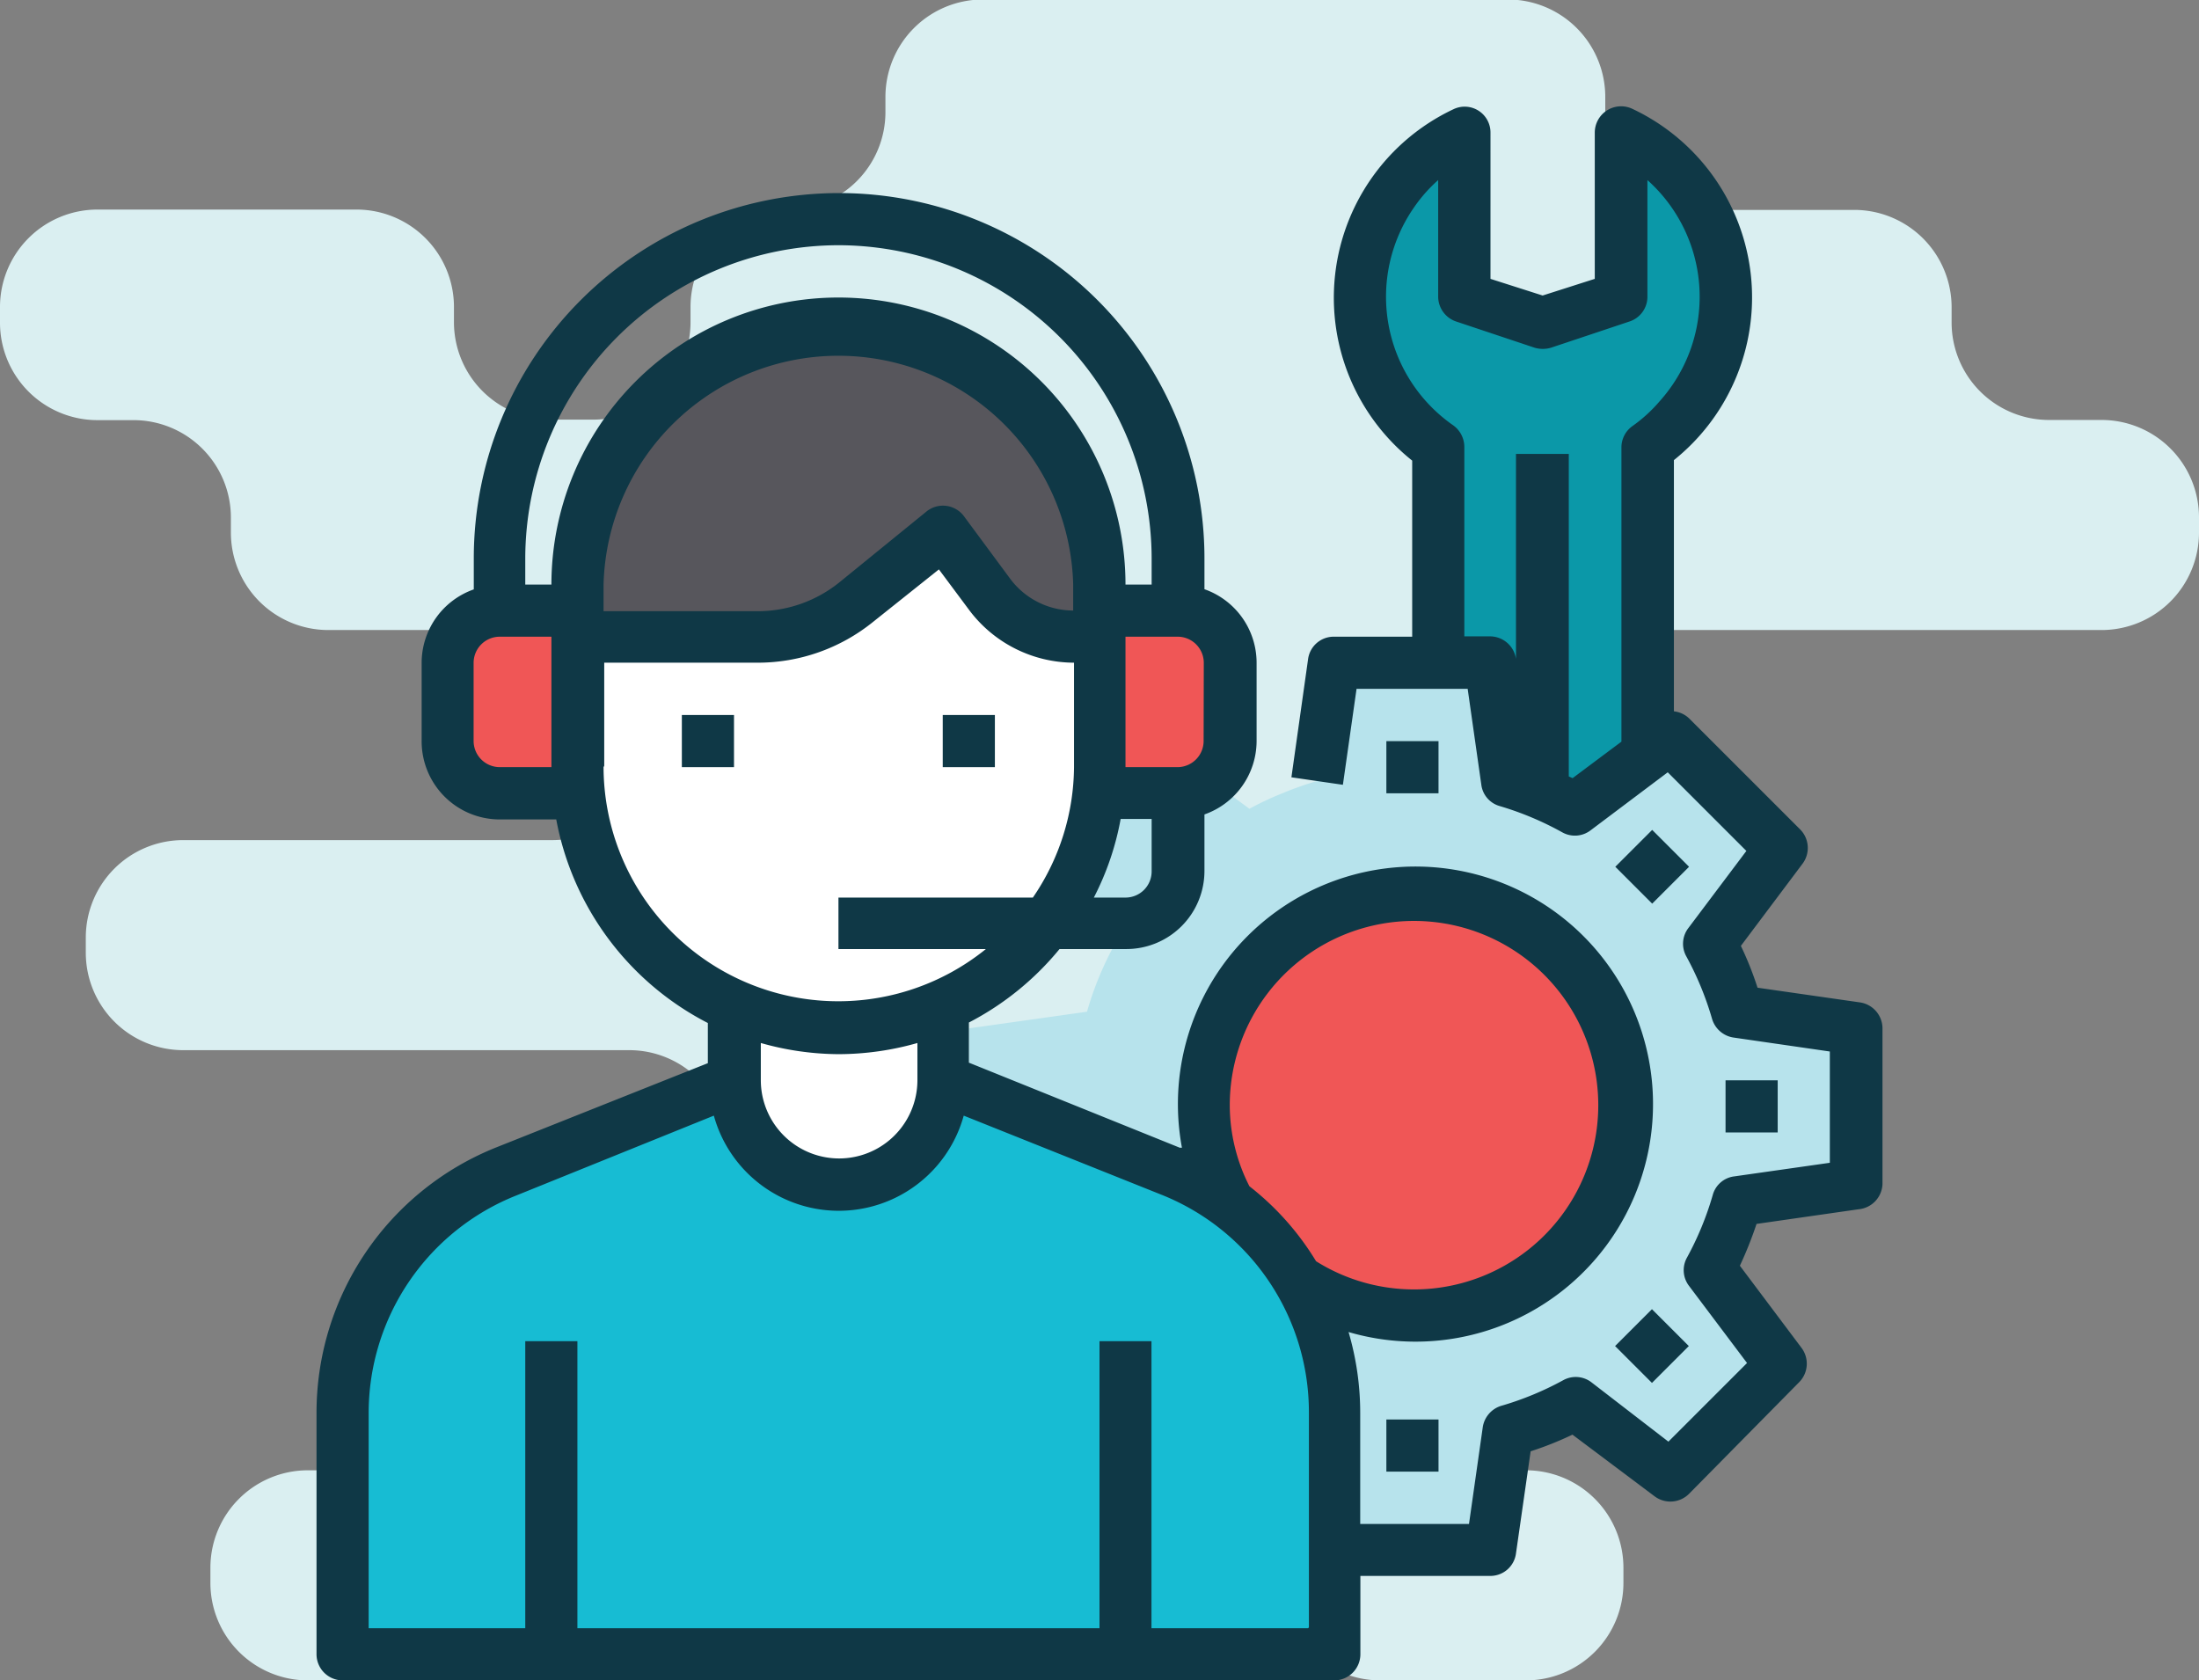
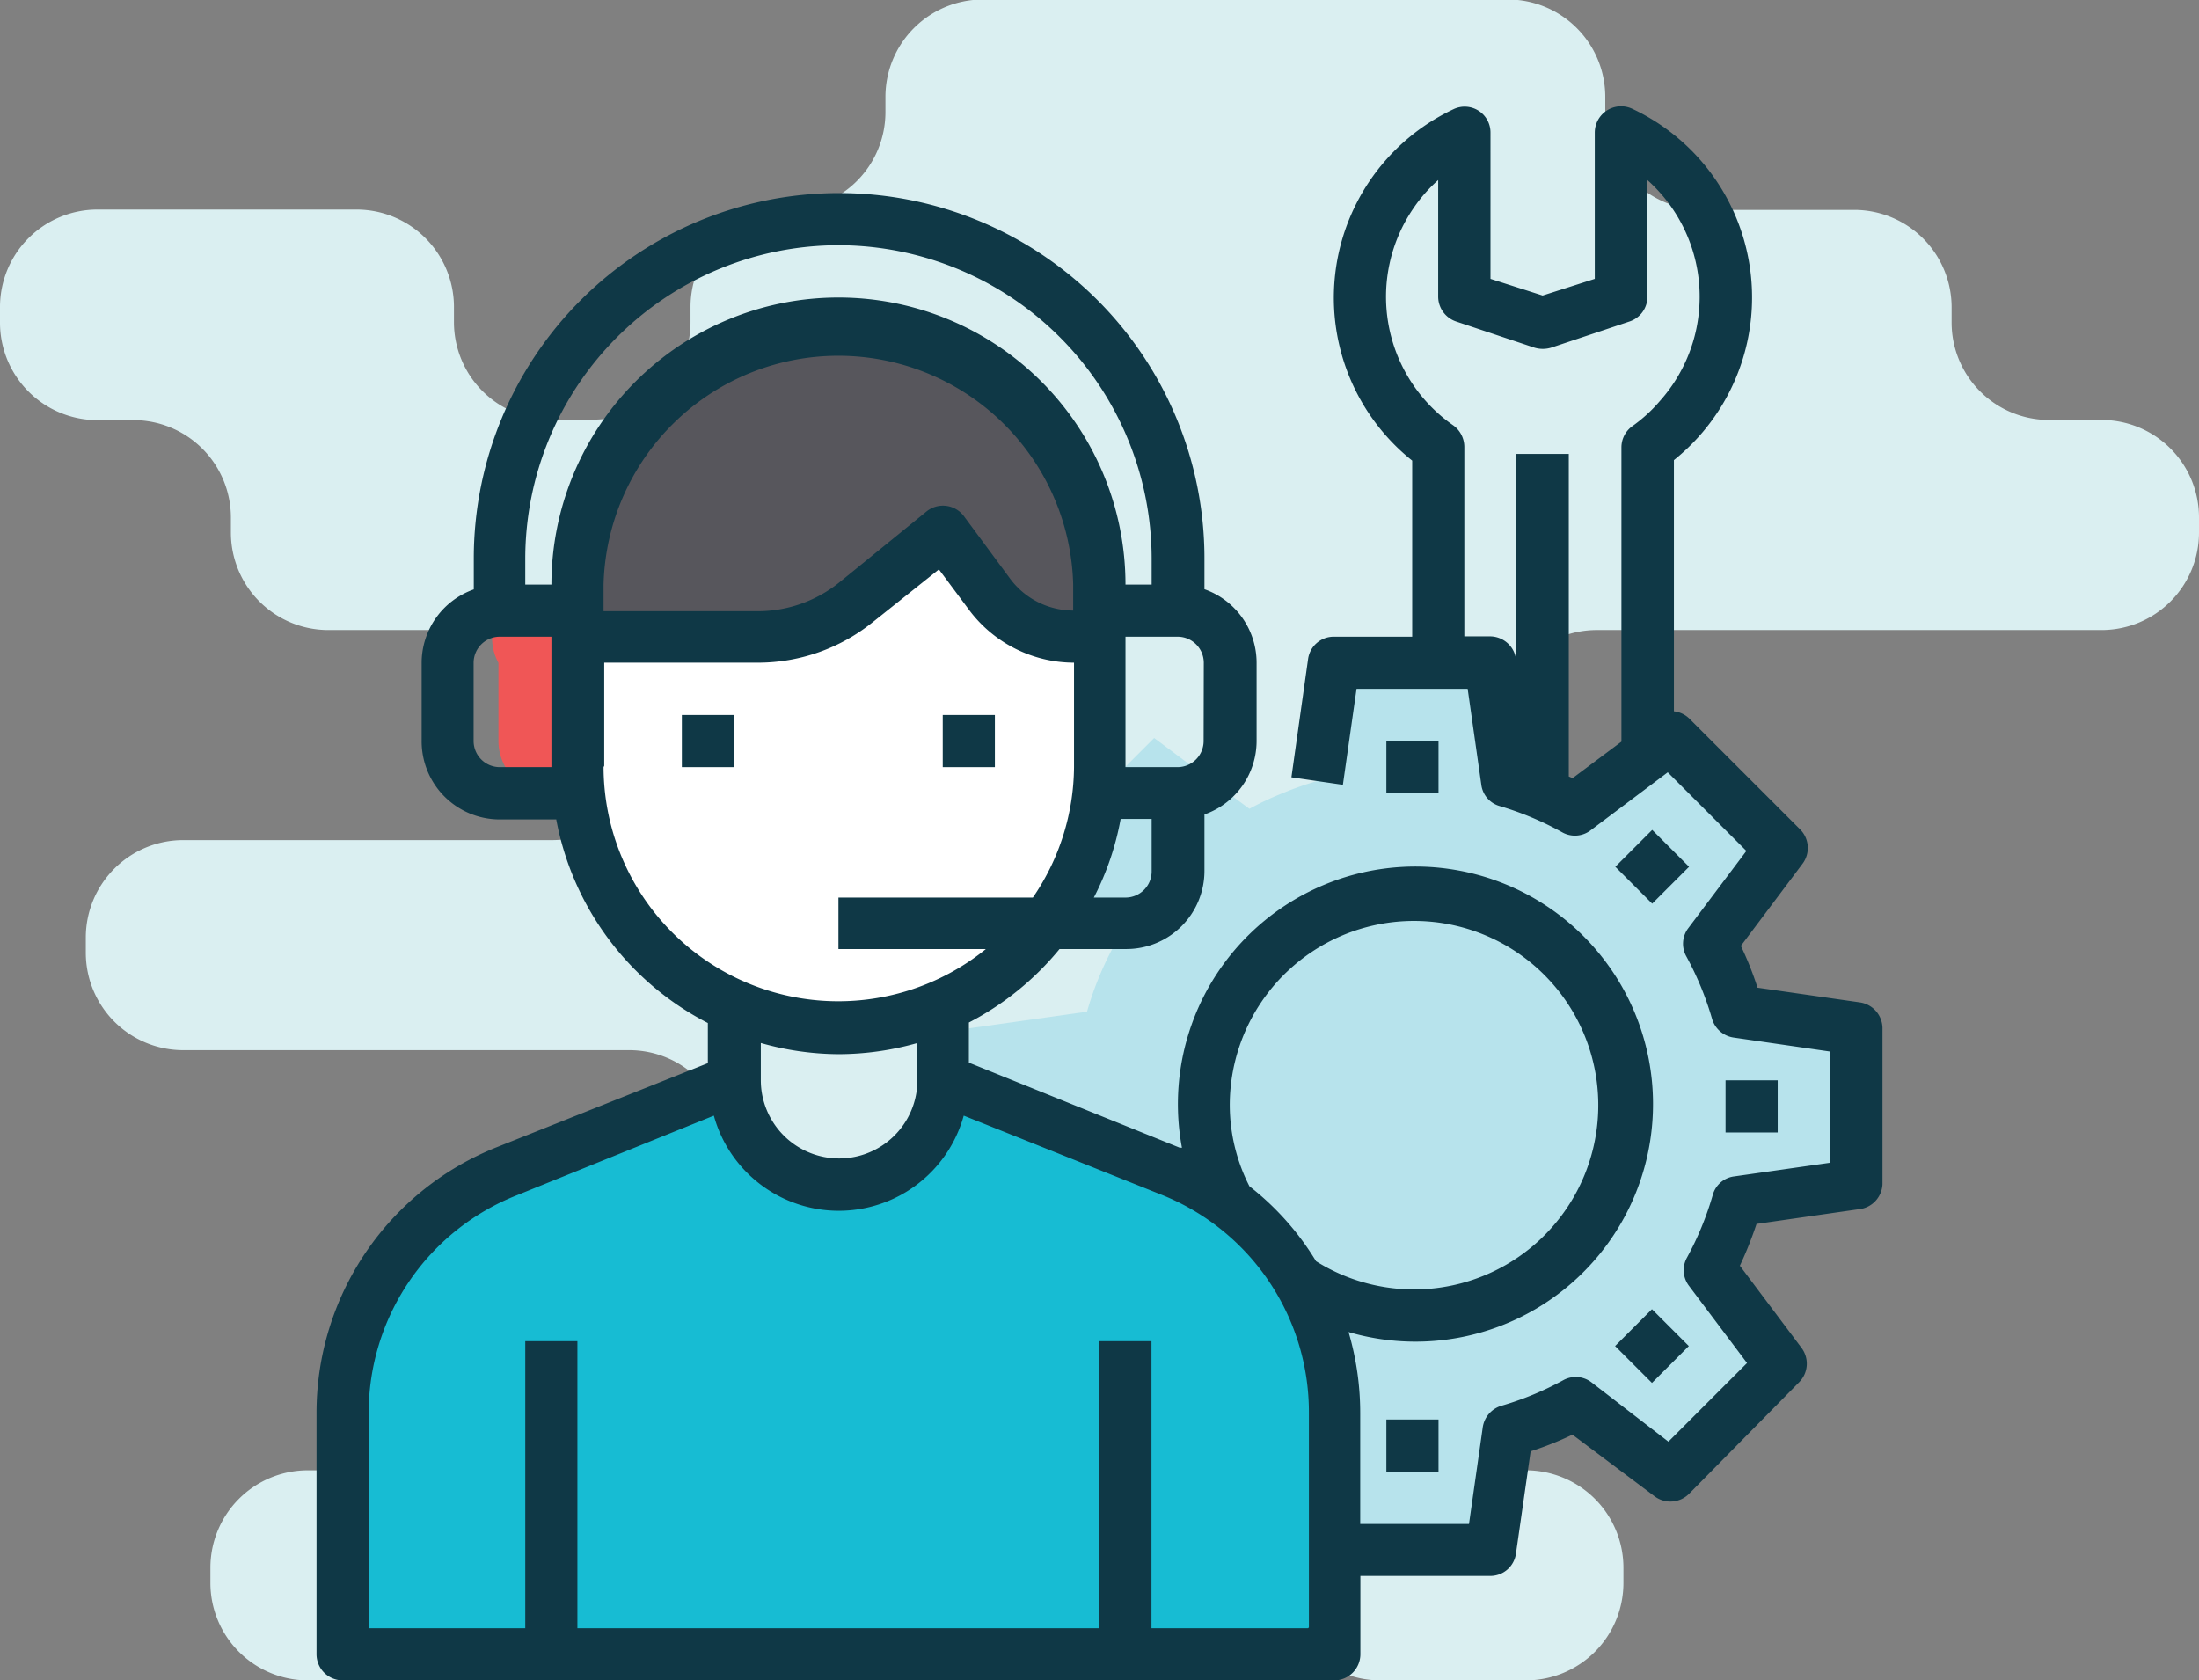
<svg xmlns="http://www.w3.org/2000/svg" id="Слой_1" data-name="Слой 1" viewBox="0 0 132 100.87">
  <rect x="0" y="0" width="132" height="100.87" fill="#808080" stroke="none" />
  <defs>
    <style>.cls-1{fill:#daeff1;}.cls-2{fill:#b7e3ec;}.cls-3{fill:#f05656;}.cls-4{fill:#0b98a8;}.cls-5{fill:#17bcd3;}.cls-6{fill:#fff;}.cls-7{fill:#57565c;}.cls-8{fill:#0f3846;}</style>
  </defs>
  <title>(6) Continuous support &amp;amp; maintenance</title>
  <path class="cls-1" d="M13.86,31.09V32a5.85,5.85,0,0,0,5.85,5.85H33.16A5.85,5.85,0,0,1,39,43.7v.91a5.85,5.85,0,0,1-5.85,5.85H11a5.85,5.85,0,0,0-5.85,5.85v.91A5.85,5.85,0,0,0,11,63.07H37.77a5.85,5.85,0,0,1,5.85,5.85v.91a5.85,5.85,0,0,1-5.85,5.85h-1a5.85,5.85,0,0,0-5.85,5.85v.91A5.85,5.85,0,0,1,25,88.29H18.48a5.85,5.85,0,0,0-5.85,5.85v.91a5.85,5.85,0,0,0,5.85,5.85H51.6a5.85,5.85,0,0,0,5.85-5.85v-.91a5.85,5.85,0,0,1,5.85-5.85h7.87A5.85,5.85,0,0,1,77,94.14v.91a5.85,5.85,0,0,0,5.85,5.85h8.75a5.85,5.85,0,0,0,5.85-5.85v-.91a5.85,5.85,0,0,0-5.85-5.85H88.55a5.85,5.85,0,0,1-5.85-5.85v-.91a5.85,5.85,0,0,0-5.85-5.85h.57a5.85,5.85,0,0,1-5.85-5.85v-.91a5.85,5.85,0,0,1,5.85-5.85H96.16A5.85,5.85,0,0,0,102,57.22v-.91a5.85,5.85,0,0,0-5.85-5.85h-.34A5.85,5.85,0,0,1,90,44.61V43.7a5.85,5.85,0,0,1,5.85-5.85h30.33A5.85,5.85,0,0,0,132,32v-.91a5.85,5.85,0,0,0-5.85-5.85H123a5.85,5.85,0,0,1-5.85-5.85v-.91a5.85,5.85,0,0,0-5.85-5.85h-9.09a5.85,5.85,0,0,1-5.85-5.85V5.88A5.85,5.85,0,0,0,90.48,0H59a5.85,5.85,0,0,0-5.85,5.85v.91a5.85,5.85,0,0,1-5.85,5.85h0a5.85,5.85,0,0,0-5.85,5.85v.91a5.85,5.85,0,0,1-5.85,5.85h-2.5a5.85,5.85,0,0,1-5.85-5.85v-.91a5.85,5.85,0,0,0-5.85-5.85H5.85A5.85,5.85,0,0,0,0,18.49v.91a5.85,5.85,0,0,0,5.85,5.85H8A5.85,5.85,0,0,1,13.86,31.09Z" transform="translate(0 -0.03)" />
  <g id="Consult-Talk">
    <path class="cls-2" d="M104.33,72.16a19.42,19.42,0,0,1-1.68,4.07l4.29,5.72-6.64,6.64L94.58,84.3A20.53,20.53,0,0,1,90.5,86l-1,7.09h-9.4l-1-7.09A19.42,19.42,0,0,1,75,84.3l-5.72,4.29-6.64-6.64,4.29-5.72a20.53,20.53,0,0,1-1.68-4.07l-7.09-1v-9.4l7.09-1a19.42,19.42,0,0,1,1.68-4.07l-4.29-5.72,6.64-6.64,3.45,2.58L75,48.58a18,18,0,0,1,2-.94,19.3,19.3,0,0,1,2.11-.74l1-7.09h9.4l1,7.09a15.92,15.92,0,0,1,2.11.74,18,18,0,0,1,2,.94l4.31-3.23,1.41-1.06,6.64,6.64-4.29,5.72a20.53,20.53,0,0,1,1.68,4.07l7.09,1v9.4Z" transform="translate(0 -0.03)" />
-     <path class="cls-3" d="M92.62,56.67A12.55,12.55,0,0,0,86.35,54a14,14,0,0,0-1.57-.1,12.53,12.53,0,0,0,0,25.06,13,13,0,0,0,3.13-.39,12.52,12.52,0,0,0,4.7-21.91Z" transform="translate(0 -0.03)" />
-     <path class="cls-4" d="M92.62,47.64a19.3,19.3,0,0,0-2.11-.74l-1-7.09H86.35V26.87a11,11,0,0,1-2.74-15.25A11.09,11.09,0,0,1,87.92,8v9.91l4.7,1.57,4.7-1.57V8a11,11,0,0,1,5.21,14.59,11.09,11.09,0,0,1-3.64,4.31V45.35l-4.31,3.23A18,18,0,0,0,92.62,47.64Z" transform="translate(0 -0.03)" />
    <path class="cls-2" d="M92.62,47.64v9A12.55,12.55,0,0,0,86.35,54V39.81h3.13l1,7.09A19.3,19.3,0,0,1,92.62,47.64Z" transform="translate(0 -0.03)" />
-     <path class="cls-3" d="M70.69,36.68H67.56a3,3,0,0,0-1.57.43v9c0,.37,0,.74,0,1.12a2.14,2.14,0,0,0,.29.16,3.06,3.06,0,0,0,1.31.29h3.13a3.13,3.13,0,0,0,2-.76,3.06,3.06,0,0,0,1.1-2.37v-4.7A3.14,3.14,0,0,0,70.69,36.68Z" transform="translate(0 -0.03)" />
    <path class="cls-5" d="M77.91,76.9a15.61,15.61,0,0,0-7.68-6.56L58.16,65.5l-1.57-.63a6.27,6.27,0,0,1-12.53,0L30.41,70.34a15.64,15.64,0,0,0-9.85,14.55V99.33H80.09V84.88A15.69,15.69,0,0,0,77.91,76.9Z" transform="translate(0 -0.03)" />
-     <path class="cls-6" d="M56.59,60.43v4.44a6.27,6.27,0,0,1-12.53,0V60.43A15.67,15.67,0,0,0,56.59,60.43Z" transform="translate(0 -0.03)" />
-     <path class="cls-3" d="M34.66,46.08c0,.37,0,.74,0,1.12a2.93,2.93,0,0,1-1.61.45H30a3.14,3.14,0,0,1-3.13-3.13v-4.7A3.14,3.14,0,0,1,30,36.68H33.1a3,3,0,0,1,1.57.43Z" transform="translate(0 -0.03)" />
+     <path class="cls-3" d="M34.66,46.08c0,.37,0,.74,0,1.12a2.93,2.93,0,0,1-1.61.45a3.14,3.14,0,0,1-3.13-3.13v-4.7A3.14,3.14,0,0,1,30,36.68H33.1a3,3,0,0,1,1.57.43Z" transform="translate(0 -0.03)" />
    <path class="cls-7" d="M66,37.11v1.14H64.42a6.22,6.22,0,0,1-5-2.51L56.59,32l-5.27,4.21a9.35,9.35,0,0,1-5.85,2.06H34.66V35.11a15.66,15.66,0,0,1,31.33,0Z" transform="translate(0 -0.03)" />
    <path class="cls-6" d="M64.42,38.25a6.22,6.22,0,0,1-5-2.51L56.59,32l-5.27,4.21a9.35,9.35,0,0,1-5.85,2.06H34.66v7.83c0,.37,0,.74,0,1.12a15.65,15.65,0,0,0,28.14,8.28,12.5,12.5,0,0,0,1.45-2.33,14.91,14.91,0,0,0,1.61-5.46v0a3.8,3.8,0,0,0,0-.47,10.44,10.44,0,0,0,0-1.12V38.25Z" transform="translate(0 -0.03)" />
    <rect class="cls-8" x="40.93" y="42.92" width="3.13" height="3.13" />
    <rect class="cls-8" x="56.59" y="42.92" width="3.13" height="3.13" />
    <path class="cls-8" d="M111.63,60.2l-6.13-.88a19.88,19.88,0,0,0-1-2.51l3.7-4.93a1.58,1.58,0,0,0-.14-2.06l-6.64-6.64a1.57,1.57,0,0,0-.94-.45V27.65A12.51,12.51,0,0,0,98,6.57,1.58,1.58,0,0,0,95.73,8v8.77l-3.13,1-3.13-1V8a1.55,1.55,0,0,0-2.23-1.41,12.51,12.51,0,0,0-2.47,21.09V38.25h-4.7a1.55,1.55,0,0,0-1.55,1.35l-1,7.09,3.09.45.82-5.76H88.1l.82,5.76A1.53,1.53,0,0,0,90,48.41,18.53,18.53,0,0,1,93.79,50a1.55,1.55,0,0,0,1.68-.12l4.64-3.49,4.72,4.72-3.49,4.64a1.55,1.55,0,0,0-.12,1.68,18.53,18.53,0,0,1,1.55,3.76,1.59,1.59,0,0,0,1.27,1.12l5.8.84v6.68l-5.76.82a1.53,1.53,0,0,0-1.27,1.12,18.53,18.53,0,0,1-1.55,3.76,1.55,1.55,0,0,0,.12,1.68l3.49,4.64-4.72,4.72L95.52,83a1.55,1.55,0,0,0-1.68-.12,18.53,18.53,0,0,1-3.76,1.55A1.59,1.59,0,0,0,89,85.75l-.82,5.76H81.65V84.88a17.21,17.21,0,0,0-.7-4.89,14.26,14.26,0,1,0-10-11.06.28.28,0,0,0-.12,0L58.16,63.82V61.41A17.35,17.35,0,0,0,63.6,57h4a4.69,4.69,0,0,0,4.7-4.7V48.92a4.68,4.68,0,0,0,3.13-4.41v-4.7a4.68,4.68,0,0,0-3.13-4.41V33.55a21.93,21.93,0,1,0-43.86,0v1.86a4.68,4.68,0,0,0-3.13,4.41v4.7a4.69,4.69,0,0,0,4.7,4.7H33.1l.29,0a17.3,17.3,0,0,0,9.1,12.22v2.41L29.83,68.89A17.15,17.15,0,0,0,19,84.88V99.33a1.57,1.57,0,0,0,1.57,1.57H80.09a1.57,1.57,0,0,0,1.57-1.57v-4.7h7.83A1.55,1.55,0,0,0,91,93.28l.88-6.13a19.88,19.88,0,0,0,2.51-1l4.93,3.7a1.58,1.58,0,0,0,2.06-.14L108,83a1.58,1.58,0,0,0,.14-2.06l-3.7-4.93a23.28,23.28,0,0,0,1-2.51l6.13-.88A1.58,1.58,0,0,0,113,71.12v-9.4A1.58,1.58,0,0,0,111.63,60.2ZM94.4,46.74l-.23-.1V27.28H91V39.7l0-.12a1.58,1.58,0,0,0-1.55-1.35H87.9V26.85a1.6,1.6,0,0,0-.67-1.29,9.4,9.4,0,0,1-2.35-13.08,8.91,8.91,0,0,1,1.45-1.64v7a1.58,1.58,0,0,0,1.08,1.49l4.7,1.57a1.73,1.73,0,0,0,1,0l4.7-1.57a1.56,1.56,0,0,0,1.08-1.49v-7a9.39,9.39,0,0,1,.74,13.27A8.91,8.91,0,0,1,98,25.6a1.57,1.57,0,0,0-.67,1.27V44.55ZM73.82,66.44A11.06,11.06,0,1,1,79,75.74,16.64,16.64,0,0,0,75,71.24,10.74,10.74,0,0,1,73.82,66.44ZM67.56,53.91h-1.9a16.81,16.81,0,0,0,1.61-4.72l.29,0h1.57v3.13A1.57,1.57,0,0,1,67.56,53.91ZM64.42,36.68a4.73,4.73,0,0,1-3.76-1.88L57.85,31a1.57,1.57,0,0,0-2.23-.27L50.37,35a7.81,7.81,0,0,1-4.89,1.72H36.23V35.11a14.1,14.1,0,0,1,28.19,0Zm7.83,7.83a1.57,1.57,0,0,1-1.57,1.57H67.56V38.25h3.13a1.57,1.57,0,0,1,1.57,1.57ZM50.33,14.75a18.83,18.83,0,0,1,18.8,18.8v1.57H67.56a17.23,17.23,0,0,0-34.46,0H31.53V33.55A18.83,18.83,0,0,1,50.33,14.75ZM30,46.08a1.57,1.57,0,0,1-1.57-1.57v-4.7A1.57,1.57,0,0,1,30,38.25H33.1v7.83Zm6.27,0V39.81h9.24a11,11,0,0,0,6.85-2.41l4-3.19,1.84,2.47a7.88,7.88,0,0,0,6.27,3.13v6.27A14,14,0,0,1,62,53.91H50.33V57h8.85a14.09,14.09,0,0,1-22.95-11Zm14.1,17.23a17.35,17.35,0,0,0,4.7-.67v2.23a4.7,4.7,0,1,1-9.4,0V62.64A17.35,17.35,0,0,0,50.33,63.31ZM78.52,97.77h-9.4V80.54H66V97.77H34.66V80.54H31.53V97.77h-9.4V84.88A14.05,14.05,0,0,1,31,71.79L42.85,67a7.78,7.78,0,0,0,15,0l11.85,4.74a14.05,14.05,0,0,1,8.87,13.1l0,12.88Z" transform="translate(0 -0.03)" />
    <rect class="cls-8" x="83.22" y="44.49" width="3.13" height="3.13" />
    <rect class="cls-8" x="83.22" y="85.21" width="3.13" height="3.13" />
    <rect class="cls-8" x="97.6" y="79.26" width="3.13" height="3.13" transform="translate(-28.11 93.77) rotate(-45)" />
    <rect class="cls-8" x="103.58" y="64.85" width="3.13" height="3.13" />
    <rect class="cls-8" x="97.61" y="50.49" width="3.13" height="3.13" transform="translate(-7.76 85.35) rotate(-45)" />
  </g>
</svg>